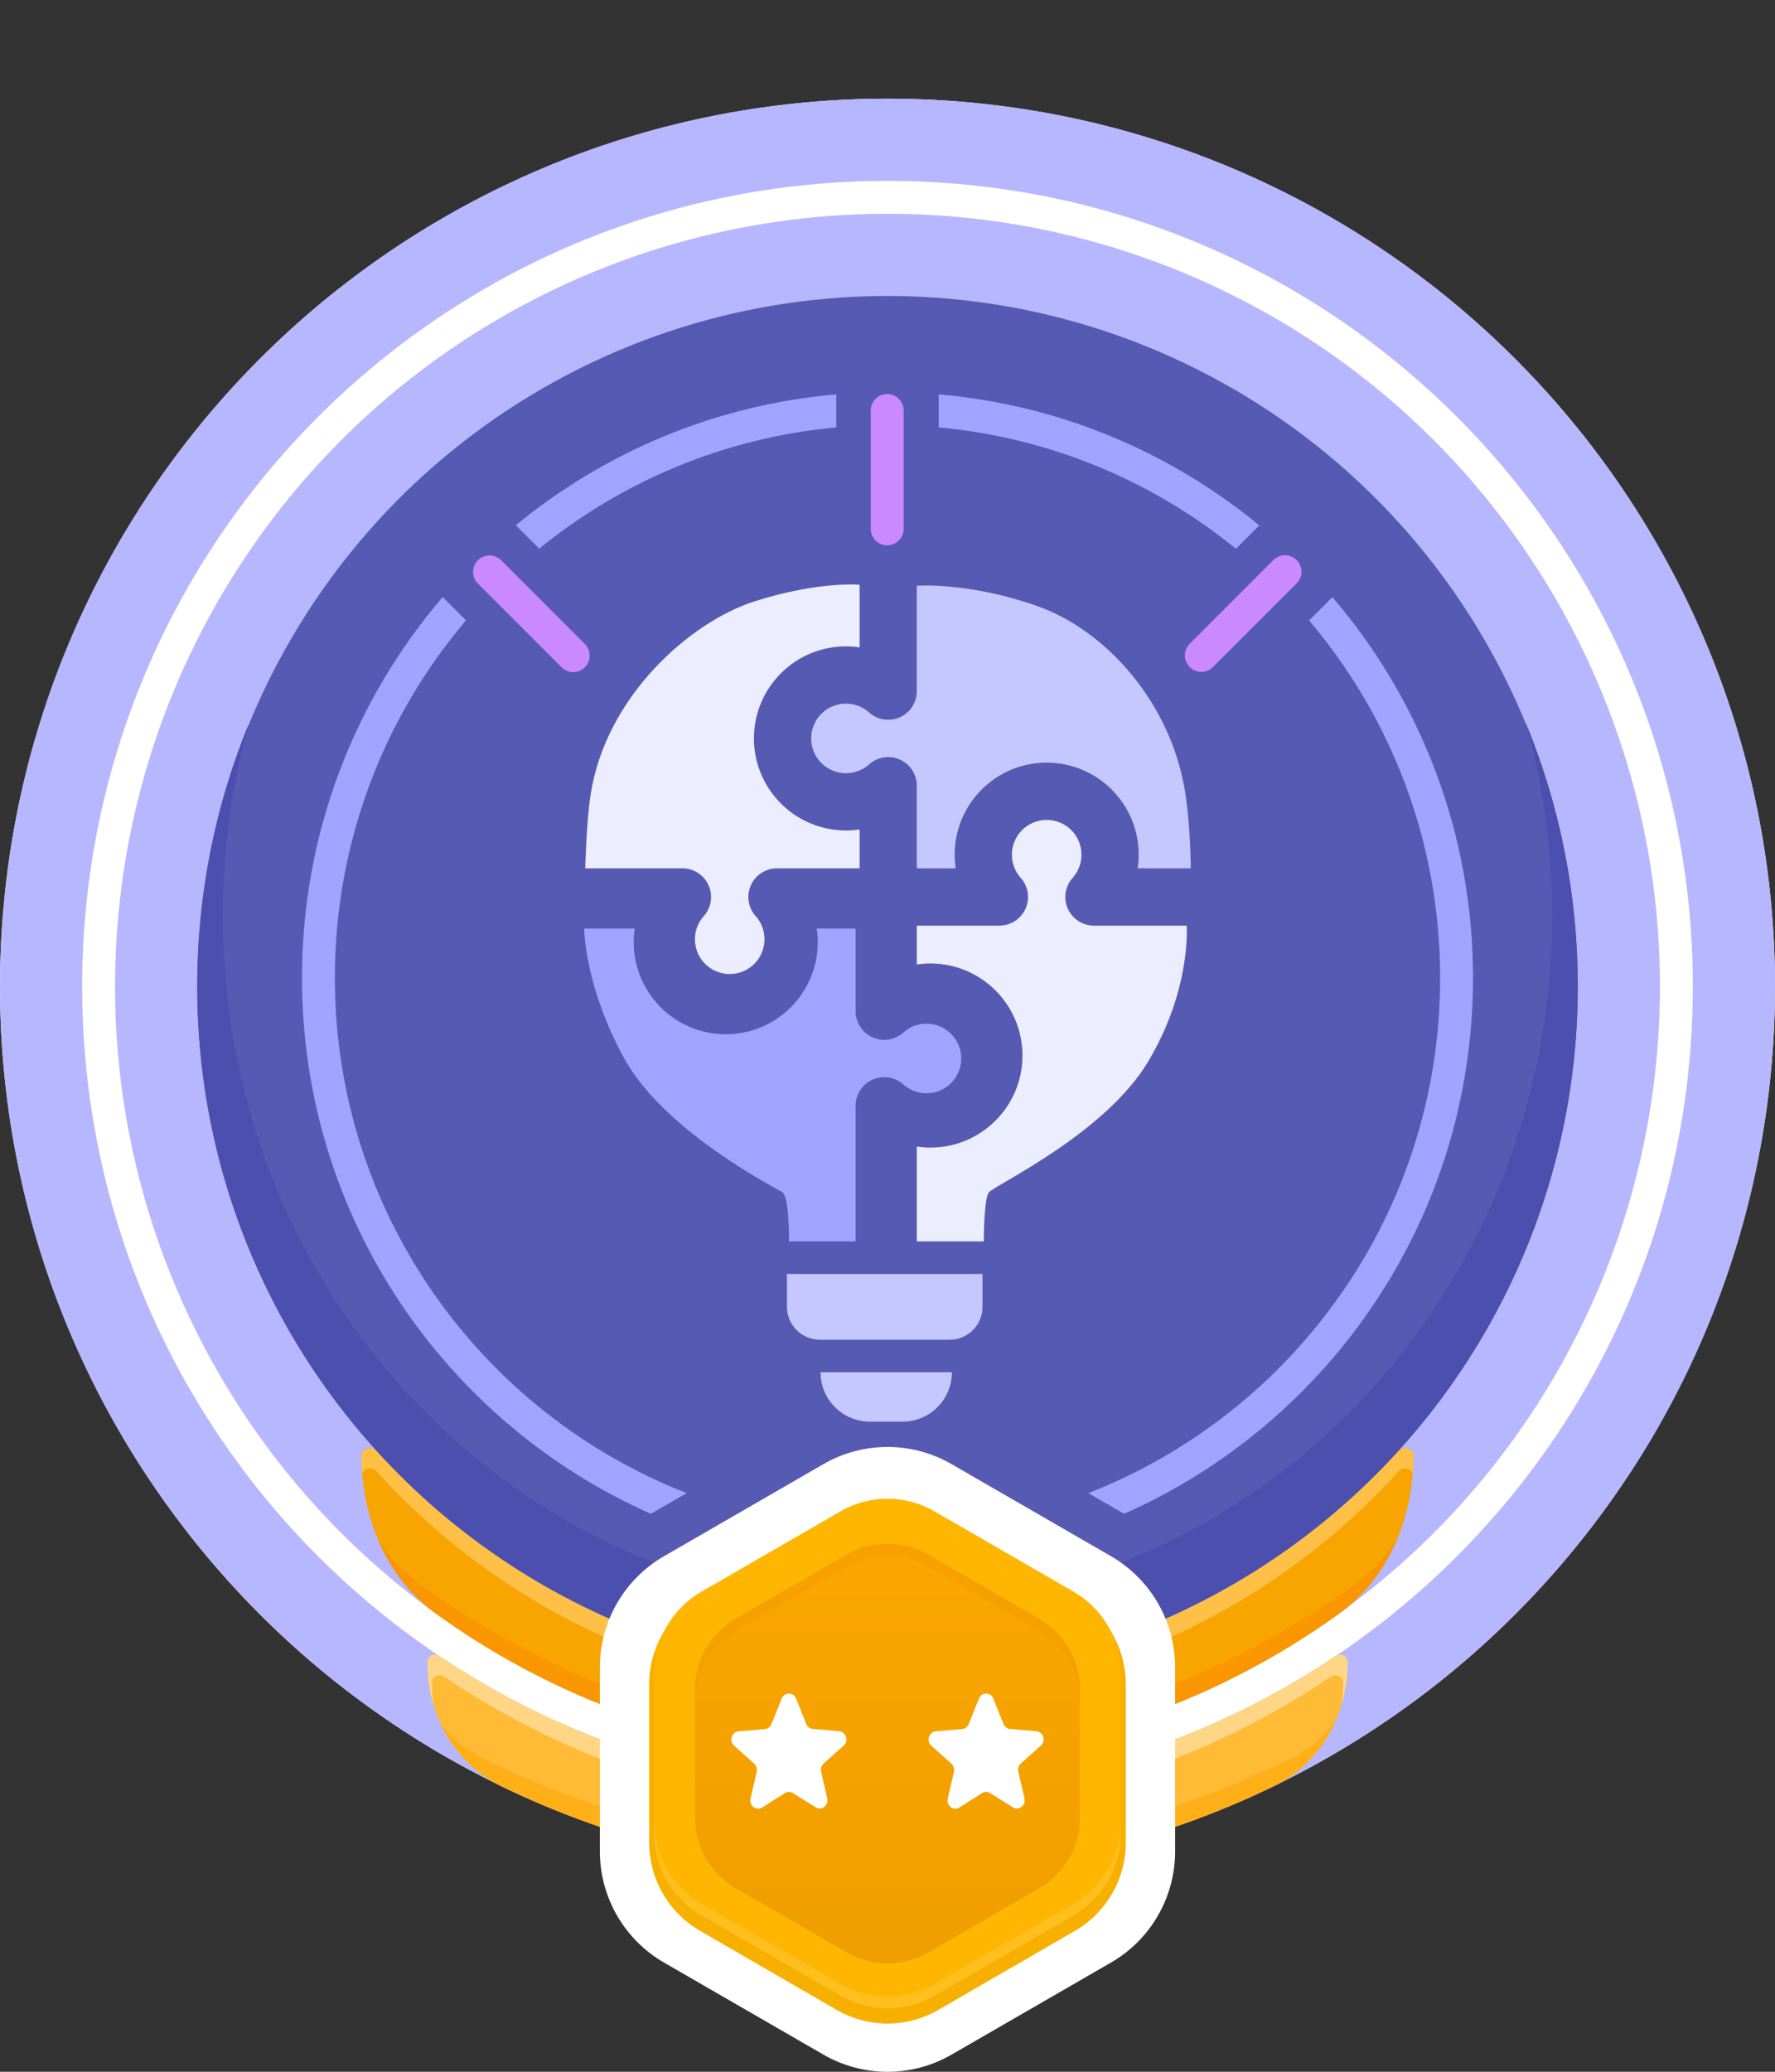
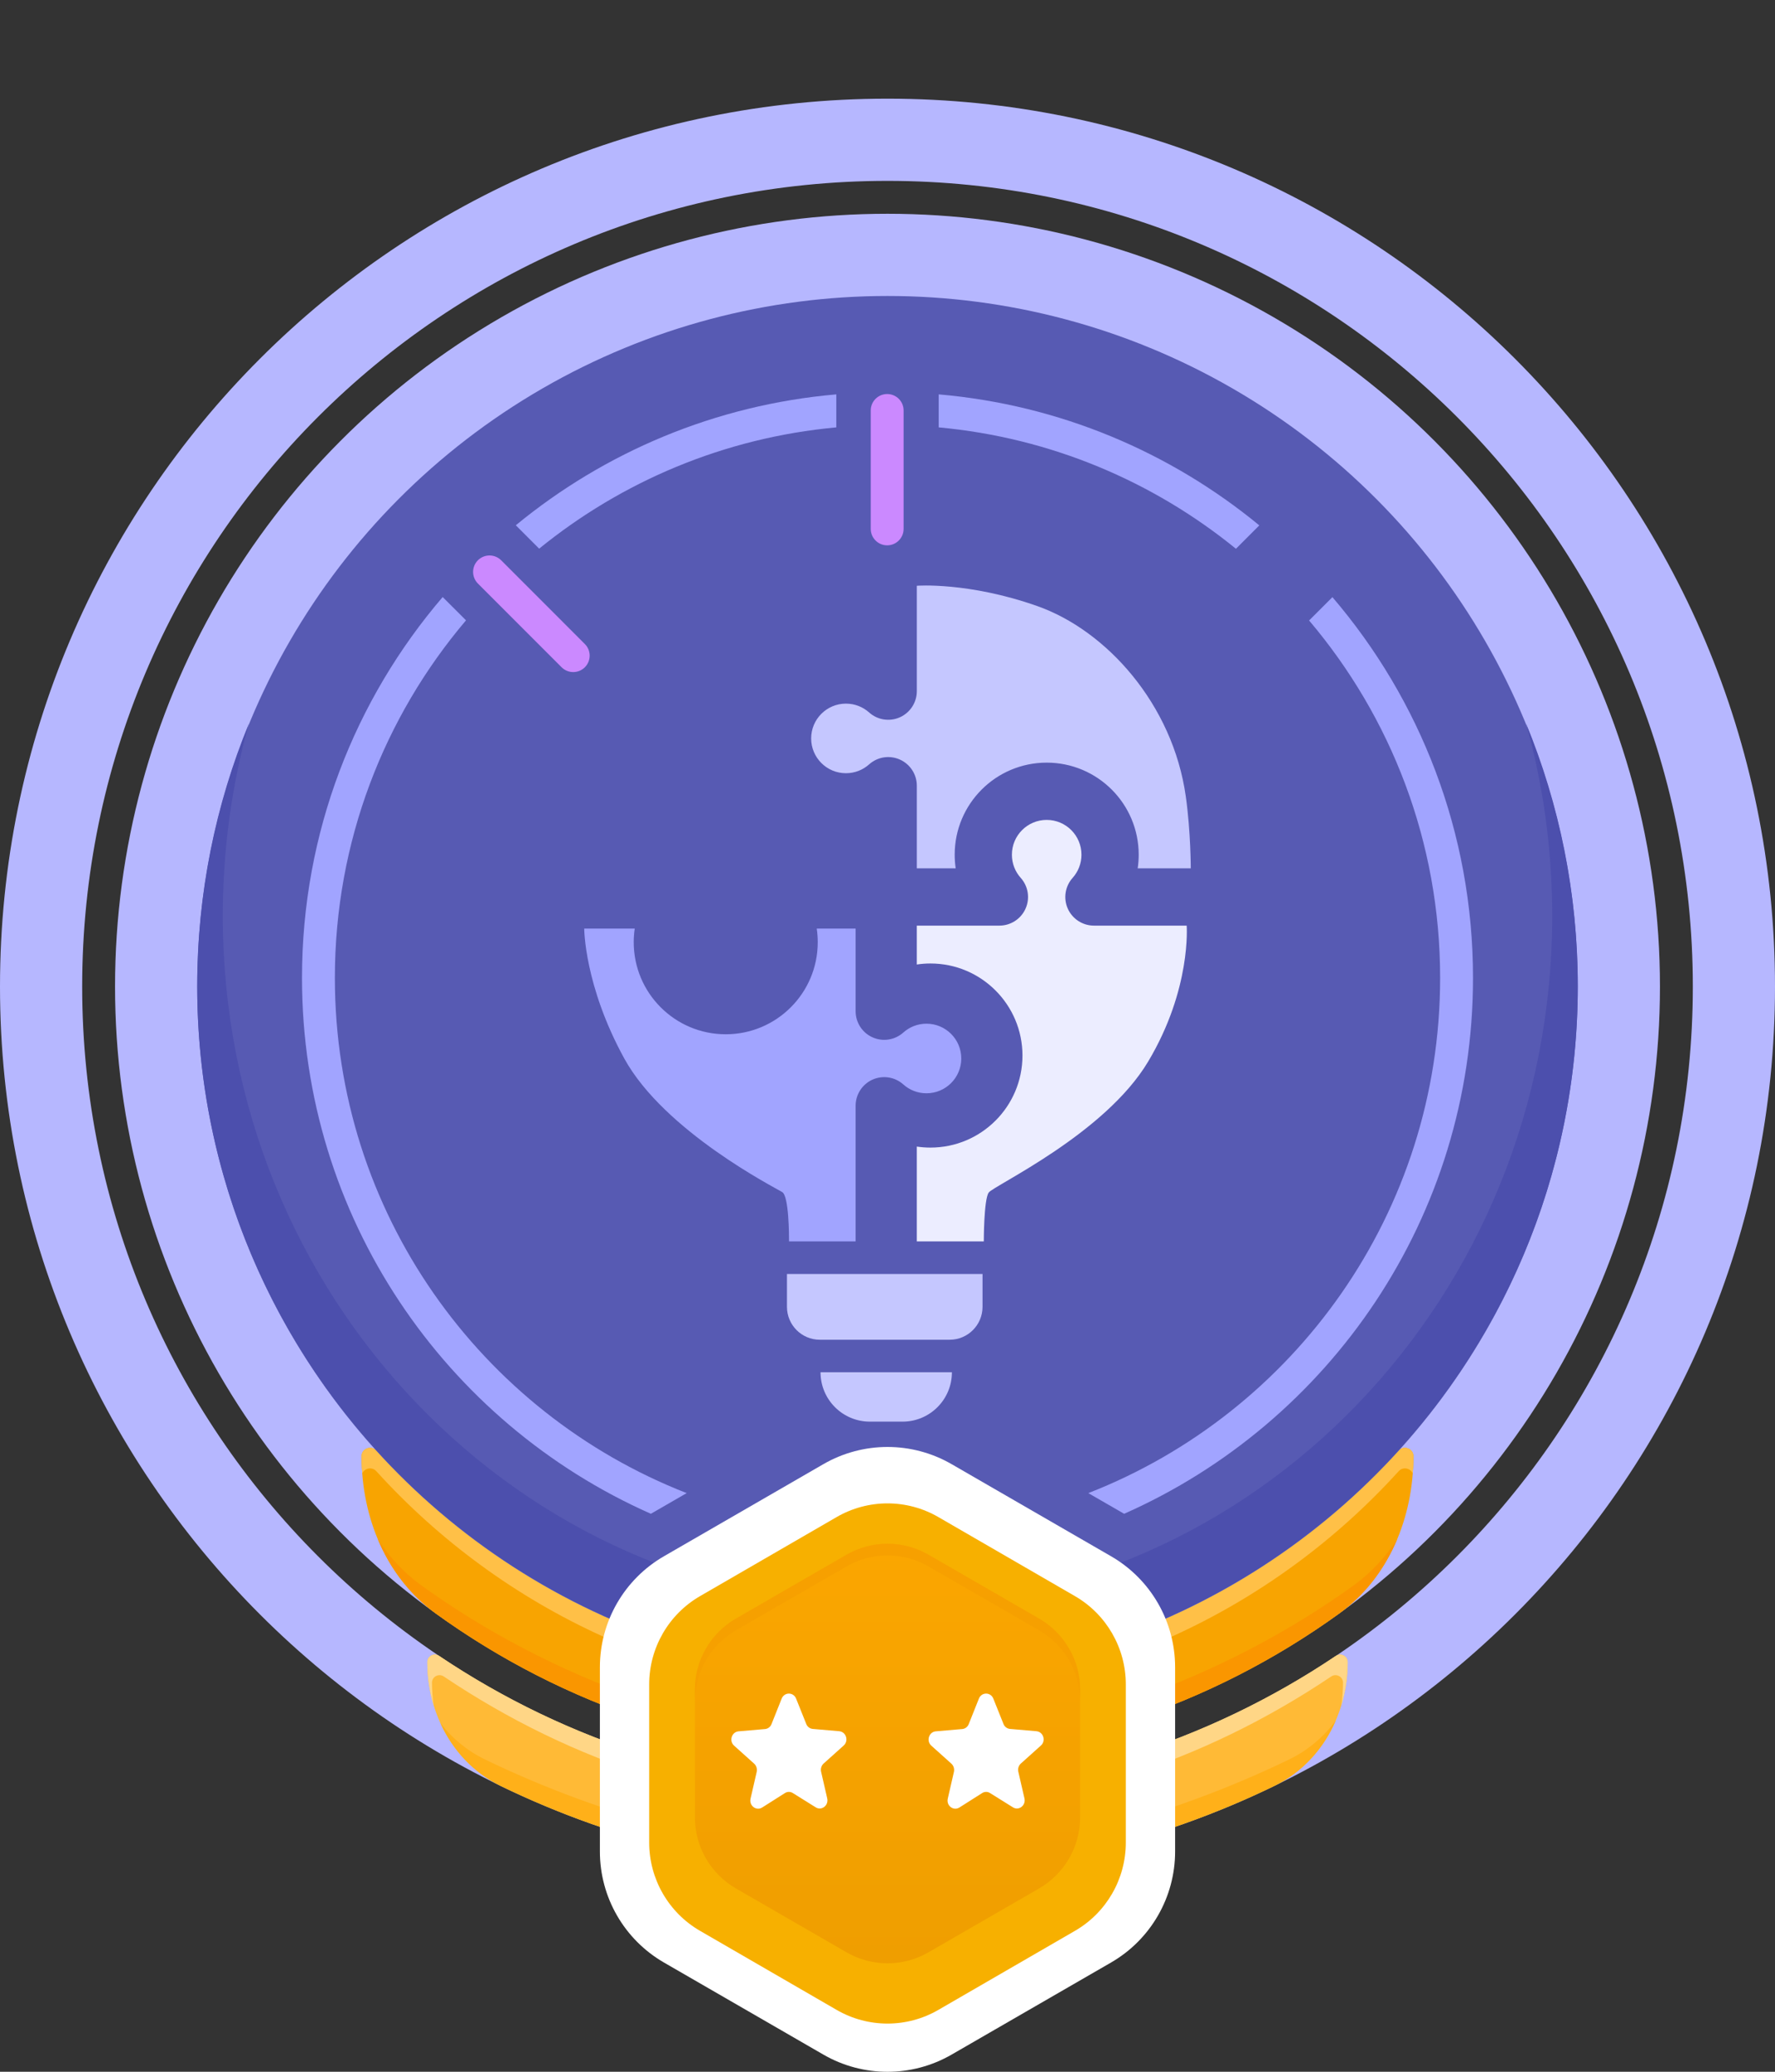
<svg xmlns="http://www.w3.org/2000/svg" width="108" height="126" viewBox="0 0 108 126" fill="none">
  <rect x="0" y="0" width="108" height="126" fill="#333333" stroke="none" />
-   <circle cx="54" cy="60.001" r="54" fill="white" />
  <path fill-rule="evenodd" clip-rule="evenodd" d="M54 114.001C83.823 114.001 108 89.824 108 60.001C108 30.178 83.823 6.001 54 6.001C24.177 6.001 0 30.178 0 60.001C0 89.824 24.177 114.001 54 114.001ZM54 109.001C81.062 109.001 103 87.063 103 60.001C103 32.939 81.062 11.001 54 11.001C26.938 11.001 5 32.939 5 60.001C5 87.063 26.938 109.001 54 109.001Z" fill="#B6B7FF" />
  <circle cx="54" cy="60.001" r="47" fill="#B6B7FF" />
  <path d="M82 101.087C82 100.721 81.587 100.505 81.283 100.709C73.485 105.946 64.1 109.001 54 109.001C43.901 109.001 34.515 105.946 26.717 100.709C26.413 100.504 26 100.72 26 101.086C26 104.251 27.627 107.24 30.475 108.621C37.586 112.068 45.567 114.001 54 114.001C62.433 114.001 70.414 112.068 77.525 108.621C80.373 107.24 82 104.252 82 101.087Z" fill="#FFBA36" />
  <path d="M26.794 104.795C27.503 105.712 28.412 106.474 29.5 107.001C36.611 110.448 45.567 113.001 54 113.001C62.433 113.001 71.338 110.448 78.449 107.001C79.601 106.442 80.554 105.62 81.28 104.629C80.543 106.341 79.261 107.78 77.525 108.621C70.414 112.068 62.433 114.001 54 114.001C45.567 114.001 37.586 112.068 30.475 108.621C28.796 107.807 27.541 106.434 26.794 104.795Z" fill="#FFB019" />
  <path d="M81.283 100.709C81.587 100.505 82 100.721 82 101.087C82 101.991 81.867 102.88 81.611 103.722C81.681 103.267 81.716 102.804 81.716 102.336C81.716 101.97 81.304 101.754 81 101.959C73.202 107.195 64.099 110.251 54 110.251C43.901 110.251 34.798 107.196 27 101.959C26.696 101.754 26.283 101.97 26.283 102.336C26.283 102.803 26.319 103.266 26.388 103.72C26.133 102.879 26 101.99 26 101.086C26 100.72 26.413 100.504 26.717 100.709C34.515 105.946 43.901 109.001 54 109.001C64.1 109.001 73.485 105.946 81.283 100.709Z" fill="#FFD686" />
  <path d="M86 88.561C86 88.097 85.417 87.88 85.105 88.223C77.422 96.687 66.331 102.001 54 102.001C41.669 102.001 30.578 96.687 22.895 88.223C22.583 87.88 22 88.097 22 88.561C22 92.3 23.498 95.954 26.531 98.142C34.257 103.717 43.745 107.001 54 107.001C64.255 107.001 73.743 103.717 81.469 98.142C84.502 95.954 86 92.3 86 88.561Z" fill="#F8A401" />
  <path d="M22.975 93.581C23.668 94.672 24.554 95.64 25.637 96.42C33.363 101.995 43.745 106.001 54 106.001C64.255 106.001 74.638 101.994 82.364 96.42C83.446 95.64 84.332 94.673 85.025 93.583C84.275 95.381 83.092 96.972 81.469 98.143C73.743 103.717 64.255 107.001 54 107.001C43.745 107.001 34.257 103.717 26.531 98.142C24.908 96.971 23.724 95.38 22.975 93.581Z" fill="#FA9600" />
  <path d="M85.105 88.223C85.417 87.88 86 88.097 86 88.561C86 88.912 85.987 89.263 85.96 89.612C85.824 89.293 85.368 89.184 85.105 89.473C77.422 97.937 66.331 103.251 54 103.251C41.669 103.251 30.578 97.937 22.895 89.473C22.632 89.184 22.176 89.292 22.04 89.612C22.013 89.263 22 88.912 22 88.561C22 88.097 22.583 87.88 22.895 88.223C30.578 96.687 41.669 102.001 54 102.001C66.331 102.001 77.422 96.687 85.105 88.223Z" fill="#FFC047" />
  <circle cx="54" cy="60.001" r="42" fill="#575AB3" />
  <path d="M54 97.698C76.337 97.698 94.444 78.894 94.444 55.698C94.444 51.639 93.89 47.714 92.855 44.001C94.882 48.926 96 54.32 96 59.976C96 83.172 77.196 101.976 54 101.976C30.804 101.976 12 83.172 12 59.976C12 54.32 13.118 48.926 15.145 44.001C14.11 47.714 13.556 51.639 13.556 55.698C13.556 78.894 31.663 97.698 54 97.698Z" fill="#4C4FAD" />
  <path d="M50.1 89.046C52.514 87.653 55.486 87.653 57.9 89.046L67.6 94.647C70.013 96.04 71.5 98.615 71.5 101.401V112.602C71.5 115.389 70.013 117.964 67.6 119.357L57.9 124.957C55.486 126.351 52.514 126.351 50.1 124.957L40.4 119.357C37.986 117.964 36.5 115.389 36.5 112.602V101.401C36.5 98.615 37.986 96.04 40.4 94.647L50.1 89.046Z" fill="white" />
  <path d="M50.908 92.263C52.821 91.156 55.179 91.156 57.092 92.263L65.408 97.074C67.321 98.181 68.5 100.227 68.5 102.44V112.062C68.5 114.276 67.321 116.322 65.408 117.428L57.092 122.239C55.179 123.346 52.821 123.346 50.908 122.239L42.592 117.428C40.679 116.322 39.5 114.276 39.5 112.062V102.44C39.5 100.227 40.679 98.181 42.592 97.074L50.908 92.263Z" fill="#F7B000" />
-   <path d="M51.151 91.911C52.914 90.894 55.086 90.894 56.848 91.911L65.335 96.811C67.098 97.829 68.184 99.71 68.184 101.745V111.545C68.184 113.58 67.098 115.461 65.335 116.479L56.848 121.379C55.086 122.396 52.914 122.396 51.151 121.379L42.664 116.479C40.902 115.461 39.816 113.58 39.816 111.545V101.745C39.816 99.71 40.902 97.829 42.664 96.811L51.151 91.911Z" fill="#FFB600" />
-   <path opacity="0.5" d="M39.816 110.833V111.545C39.816 113.58 40.902 115.461 42.664 116.479L51.151 121.379C52.914 122.396 55.086 122.396 56.848 121.379L65.335 116.479C67.098 115.461 68.184 113.58 68.184 111.545V110.833C68.184 112.868 67.098 114.749 65.335 115.766L56.848 120.667C55.086 121.684 52.914 121.684 51.151 120.667L42.664 115.766C40.902 114.749 39.816 112.868 39.816 110.833Z" fill="#FFC83D" />
  <path d="M51.508 94.554C53.05 93.664 54.95 93.664 56.493 94.554L63.225 98.441C64.767 99.332 65.718 100.977 65.718 102.758V110.532C65.718 112.313 64.767 113.959 63.225 114.849L56.493 118.736C54.95 119.626 53.05 119.626 51.508 118.736L44.776 114.849C43.233 113.959 42.283 112.313 42.283 110.532V102.758C42.283 100.977 43.233 99.332 44.776 98.441L51.508 94.554Z" fill="url(#paint0_linear_2117_23976)" />
  <path opacity="0.7" d="M56.493 94.554C54.95 93.664 53.05 93.664 51.508 94.554L44.776 98.441C43.233 99.332 42.283 100.977 42.283 102.758V103.47C42.283 101.689 43.233 100.044 44.776 99.153L51.508 95.266C53.05 94.376 54.95 94.376 56.493 95.266L63.225 99.153C64.767 100.044 65.718 101.689 65.718 103.47V102.758C65.718 100.977 64.767 99.332 63.225 98.441L56.493 94.554Z" fill="#F69E00" />
  <path d="M50.112 107.256L51.336 106.157C51.653 105.873 51.483 105.327 51.063 105.289L49.456 105.15C49.279 105.135 49.124 105.02 49.058 104.851L48.439 103.306C48.276 102.899 47.724 102.899 47.561 103.306L46.942 104.858C46.876 105.027 46.721 105.143 46.544 105.158L44.937 105.296C44.517 105.335 44.347 105.88 44.664 106.165L45.888 107.263C46.021 107.386 46.08 107.571 46.043 107.755L45.667 109.392C45.571 109.822 46.013 110.152 46.374 109.929L47.753 109.054C47.908 108.954 48.092 108.954 48.247 109.054L49.626 109.914C49.987 110.145 50.429 109.806 50.333 109.376L49.957 107.74C49.92 107.563 49.979 107.379 50.112 107.256Z" fill="white" />
  <path d="M62.112 107.256L63.336 106.157C63.653 105.873 63.483 105.327 63.063 105.289L61.456 105.15C61.279 105.135 61.124 105.02 61.058 104.851L60.439 103.306C60.276 102.899 59.724 102.899 59.561 103.306L58.942 104.858C58.876 105.027 58.721 105.143 58.544 105.158L56.937 105.296C56.517 105.335 56.347 105.88 56.664 106.165L57.888 107.263C58.021 107.386 58.08 107.571 58.043 107.755L57.667 109.392C57.571 109.822 58.013 110.152 58.374 109.929L59.753 109.054C59.908 108.954 60.092 108.954 60.247 109.054L61.626 109.914C61.987 110.145 62.429 109.806 62.333 109.376L61.957 107.74C61.92 107.563 61.979 107.379 62.112 107.256Z" fill="white" />
-   <path fill-rule="evenodd" clip-rule="evenodd" d="M52.302 35.563C52.302 35.563 49.755 35.336 45.873 36.586C41.991 37.836 36.849 42.35 35.934 48.345C35.672 50.069 35.609 52.81 35.609 52.81L41.525 52.81C42.211 52.81 42.834 53.214 43.114 53.841C43.394 54.468 43.28 55.201 42.822 55.713C42.486 56.088 42.283 56.58 42.283 57.123C42.283 58.292 43.231 59.239 44.4 59.239C45.568 59.239 46.516 58.292 46.516 57.123C46.516 56.58 46.313 56.088 45.977 55.713C45.519 55.201 45.405 54.468 45.685 53.841C45.965 53.214 46.588 52.81 47.275 52.81L52.302 52.81L52.302 50.445C52.031 50.486 51.753 50.507 51.471 50.507C48.379 50.507 45.873 48 45.873 44.908C45.873 41.816 48.379 39.31 51.471 39.31C51.753 39.31 52.031 39.331 52.302 39.371L52.302 35.563Z" fill="#ECEDFF" />
  <path fill-rule="evenodd" clip-rule="evenodd" d="M35.547 56.473C35.547 56.473 35.547 59.938 37.984 64.375C40.422 68.813 47.182 72.244 47.595 72.5C48.008 72.756 48.008 75.156 48.008 75.5C49.789 75.5 52.06 75.5 52.06 75.5V67.25C52.06 66.563 52.463 65.941 53.09 65.66C53.717 65.38 54.45 65.495 54.962 65.953C55.337 66.289 55.829 66.491 56.372 66.491C57.541 66.491 58.489 65.544 58.489 64.375C58.489 63.206 57.541 62.259 56.372 62.259C55.829 62.259 55.337 62.461 54.962 62.797C54.45 63.255 53.717 63.37 53.09 63.089C52.463 62.809 52.06 62.187 52.06 61.5V56.473H49.695C49.735 56.744 49.756 57.021 49.756 57.303C49.756 60.395 47.249 62.902 44.158 62.902C41.066 62.902 38.559 60.395 38.559 57.303C38.559 57.021 38.58 56.744 38.621 56.473H35.547Z" fill="#A1A4FF" />
  <path fill-rule="evenodd" clip-rule="evenodd" d="M72.453 52.811C72.453 52.811 72.452 50.581 72.15 48.438C71.359 42.818 67.312 38.339 63.111 36.859C58.909 35.379 55.784 35.625 55.784 35.625L55.784 42.034C55.784 42.721 55.38 43.343 54.753 43.624C54.126 43.904 53.393 43.789 52.882 43.331C52.506 42.995 52.014 42.793 51.471 42.793C50.303 42.793 49.355 43.74 49.355 44.909C49.355 46.078 50.303 47.025 51.471 47.025C52.014 47.025 52.506 46.823 52.882 46.487C53.393 46.029 54.126 45.914 54.753 46.195C55.38 46.475 55.784 47.097 55.784 47.784L55.784 52.811L58.149 52.811C58.109 52.54 58.088 52.263 58.088 51.981C58.088 48.889 60.594 46.382 63.686 46.382C66.778 46.382 69.284 48.889 69.284 51.981C69.284 52.263 69.263 52.54 69.223 52.811L72.453 52.811Z" fill="#C5C7FF" />
  <path fill-rule="evenodd" clip-rule="evenodd" d="M55.783 75.5L59.859 75.5C59.859 75.5 59.859 72.959 60.156 72.531C60.453 72.104 67.217 68.985 69.859 64.563C72.501 60.14 72.203 56.294 72.203 56.294L66.56 56.294C65.873 56.294 65.251 55.89 64.97 55.263C64.69 54.636 64.805 53.903 65.263 53.391C65.599 53.016 65.801 52.524 65.801 51.981C65.801 50.812 64.854 49.865 63.685 49.865C62.516 49.865 61.569 50.812 61.569 51.981C61.569 52.524 61.771 53.016 62.107 53.391C62.565 53.903 62.68 54.636 62.399 55.263C62.119 55.89 61.496 56.294 60.81 56.294L55.783 56.294L55.783 58.659C56.054 58.618 56.331 58.597 56.613 58.597C59.705 58.597 62.212 61.104 62.212 64.196C62.212 67.288 59.705 69.794 56.613 69.794C56.331 69.794 56.054 69.773 55.783 69.733L55.783 75.5Z" fill="#ECEDFF" />
  <path d="M57.919 83.458C57.919 85.117 56.575 86.461 54.916 86.461H52.928C51.269 86.461 49.925 85.117 49.925 83.458H57.919ZM59.782 79.48C59.782 80.584 58.887 81.48 57.782 81.48H49.883C48.778 81.48 47.883 80.584 47.883 79.48V77.48H59.782V79.48Z" fill="#C5C7FF" />
  <path d="M52.98 32.166C52.98 32.718 53.428 33.166 53.98 33.166C54.533 33.166 54.98 32.718 54.98 32.166V24.964C54.98 24.411 54.533 23.964 53.98 23.964C53.428 23.964 52.98 24.411 52.98 24.964V32.166Z" fill="#CB89FF" />
-   <path d="M72.387 39.154C71.997 39.544 71.997 40.178 72.387 40.568C72.778 40.959 73.411 40.959 73.802 40.568L78.894 35.475C79.285 35.085 79.285 34.452 78.894 34.061C78.504 33.671 77.871 33.671 77.48 34.061L72.387 39.154Z" fill="#CB89FF" />
  <path d="M34.171 40.582C34.562 40.972 35.195 40.972 35.585 40.582C35.976 40.191 35.976 39.558 35.585 39.168L30.493 34.075C30.102 33.685 29.469 33.685 29.078 34.075C28.688 34.466 28.688 35.099 29.078 35.489L34.171 40.582Z" fill="#CB89FF" />
  <path d="M28.354 37.728C23.378 43.591 20.375 51.181 20.375 59.473C20.375 73.733 29.252 85.918 41.781 90.808L39.602 92.065C27.1 86.534 18.375 74.024 18.375 59.473C18.375 50.628 21.599 42.538 26.935 36.31L28.354 37.728ZM81.071 36.317C86.403 42.545 89.625 50.632 89.625 59.473C89.625 74.024 80.9 86.535 68.397 92.065L66.218 90.808C78.747 85.919 87.625 73.733 87.625 59.473C87.625 51.184 84.624 43.598 79.652 37.736L81.071 36.317ZM57.115 23.985C64.49 24.624 71.222 27.508 76.623 31.953L75.201 33.375C70.172 29.285 63.939 26.619 57.115 25.992V23.985ZM50.885 25.992C44.064 26.619 37.833 29.281 32.806 33.368L31.384 31.946C36.783 27.505 43.513 24.624 50.885 23.985V25.992Z" fill="#A1A4FF" />
  <defs>
    <linearGradient id="paint0_linear_2117_23976" x1="54" y1="93.886" x2="54" y2="119.404" gradientUnits="userSpaceOnUse">
      <stop stop-color="#FBA600" />
      <stop offset="1" stop-color="#EF9E00" />
    </linearGradient>
  </defs>
</svg>